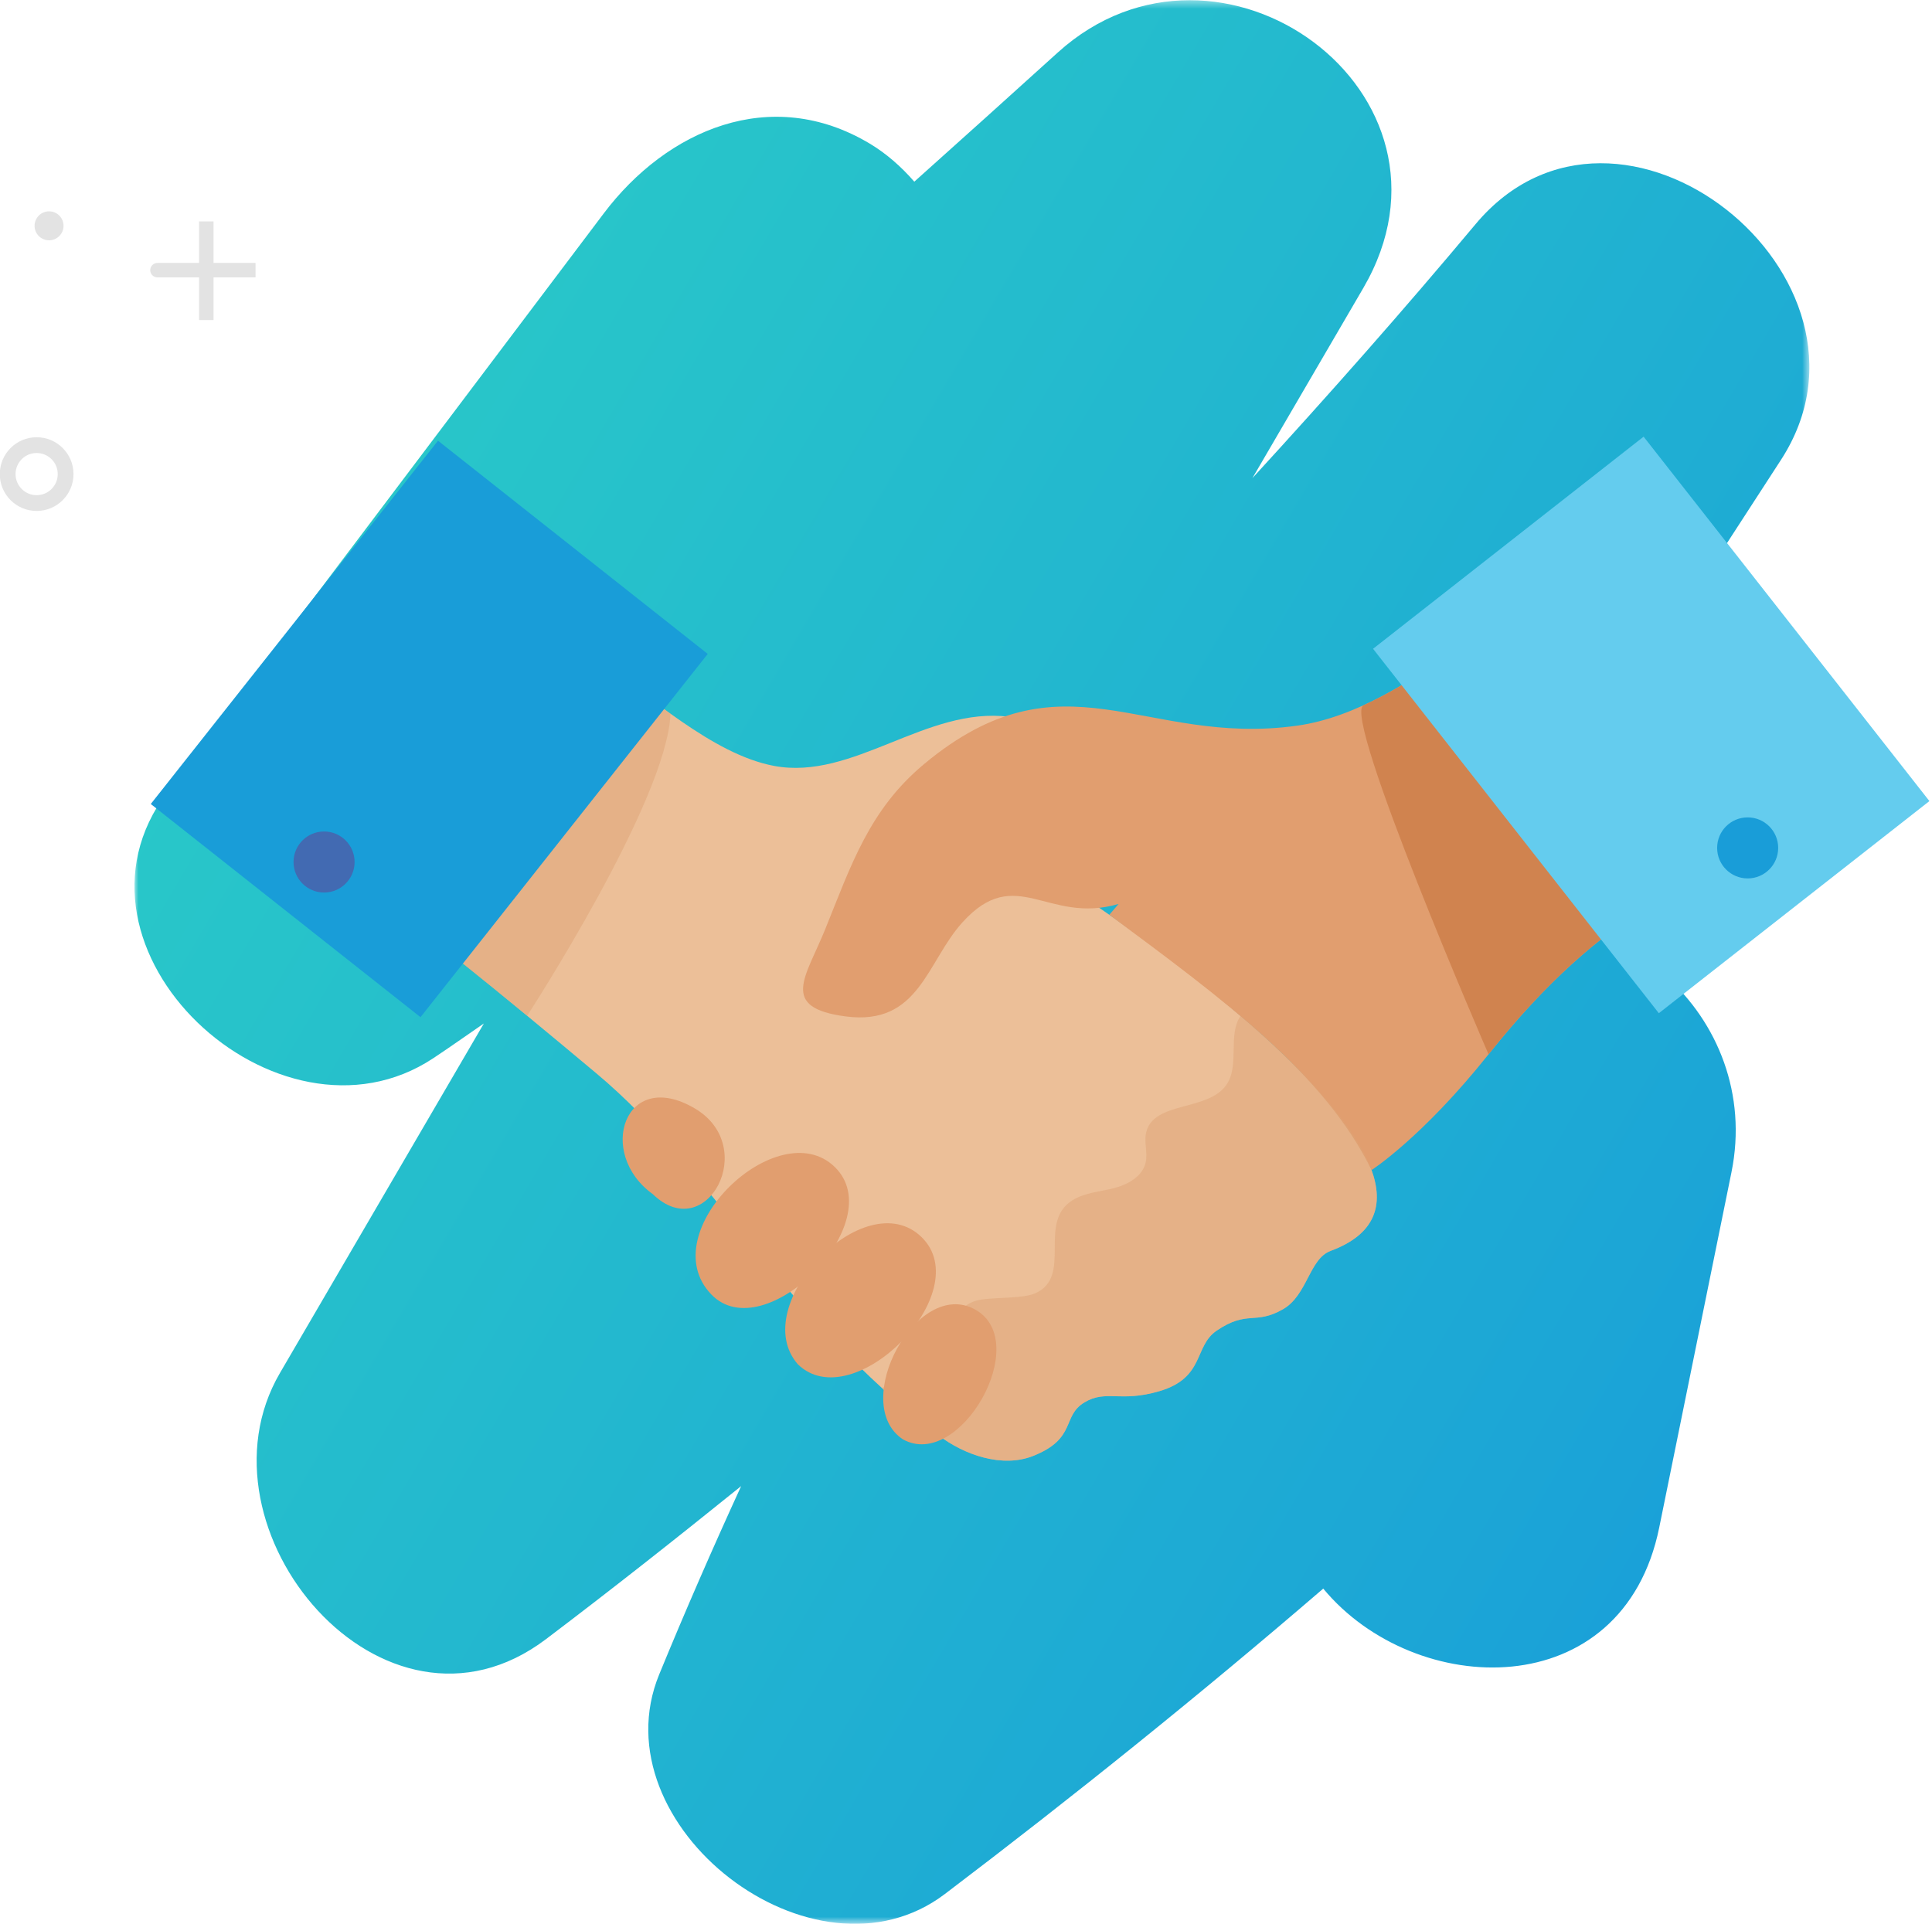
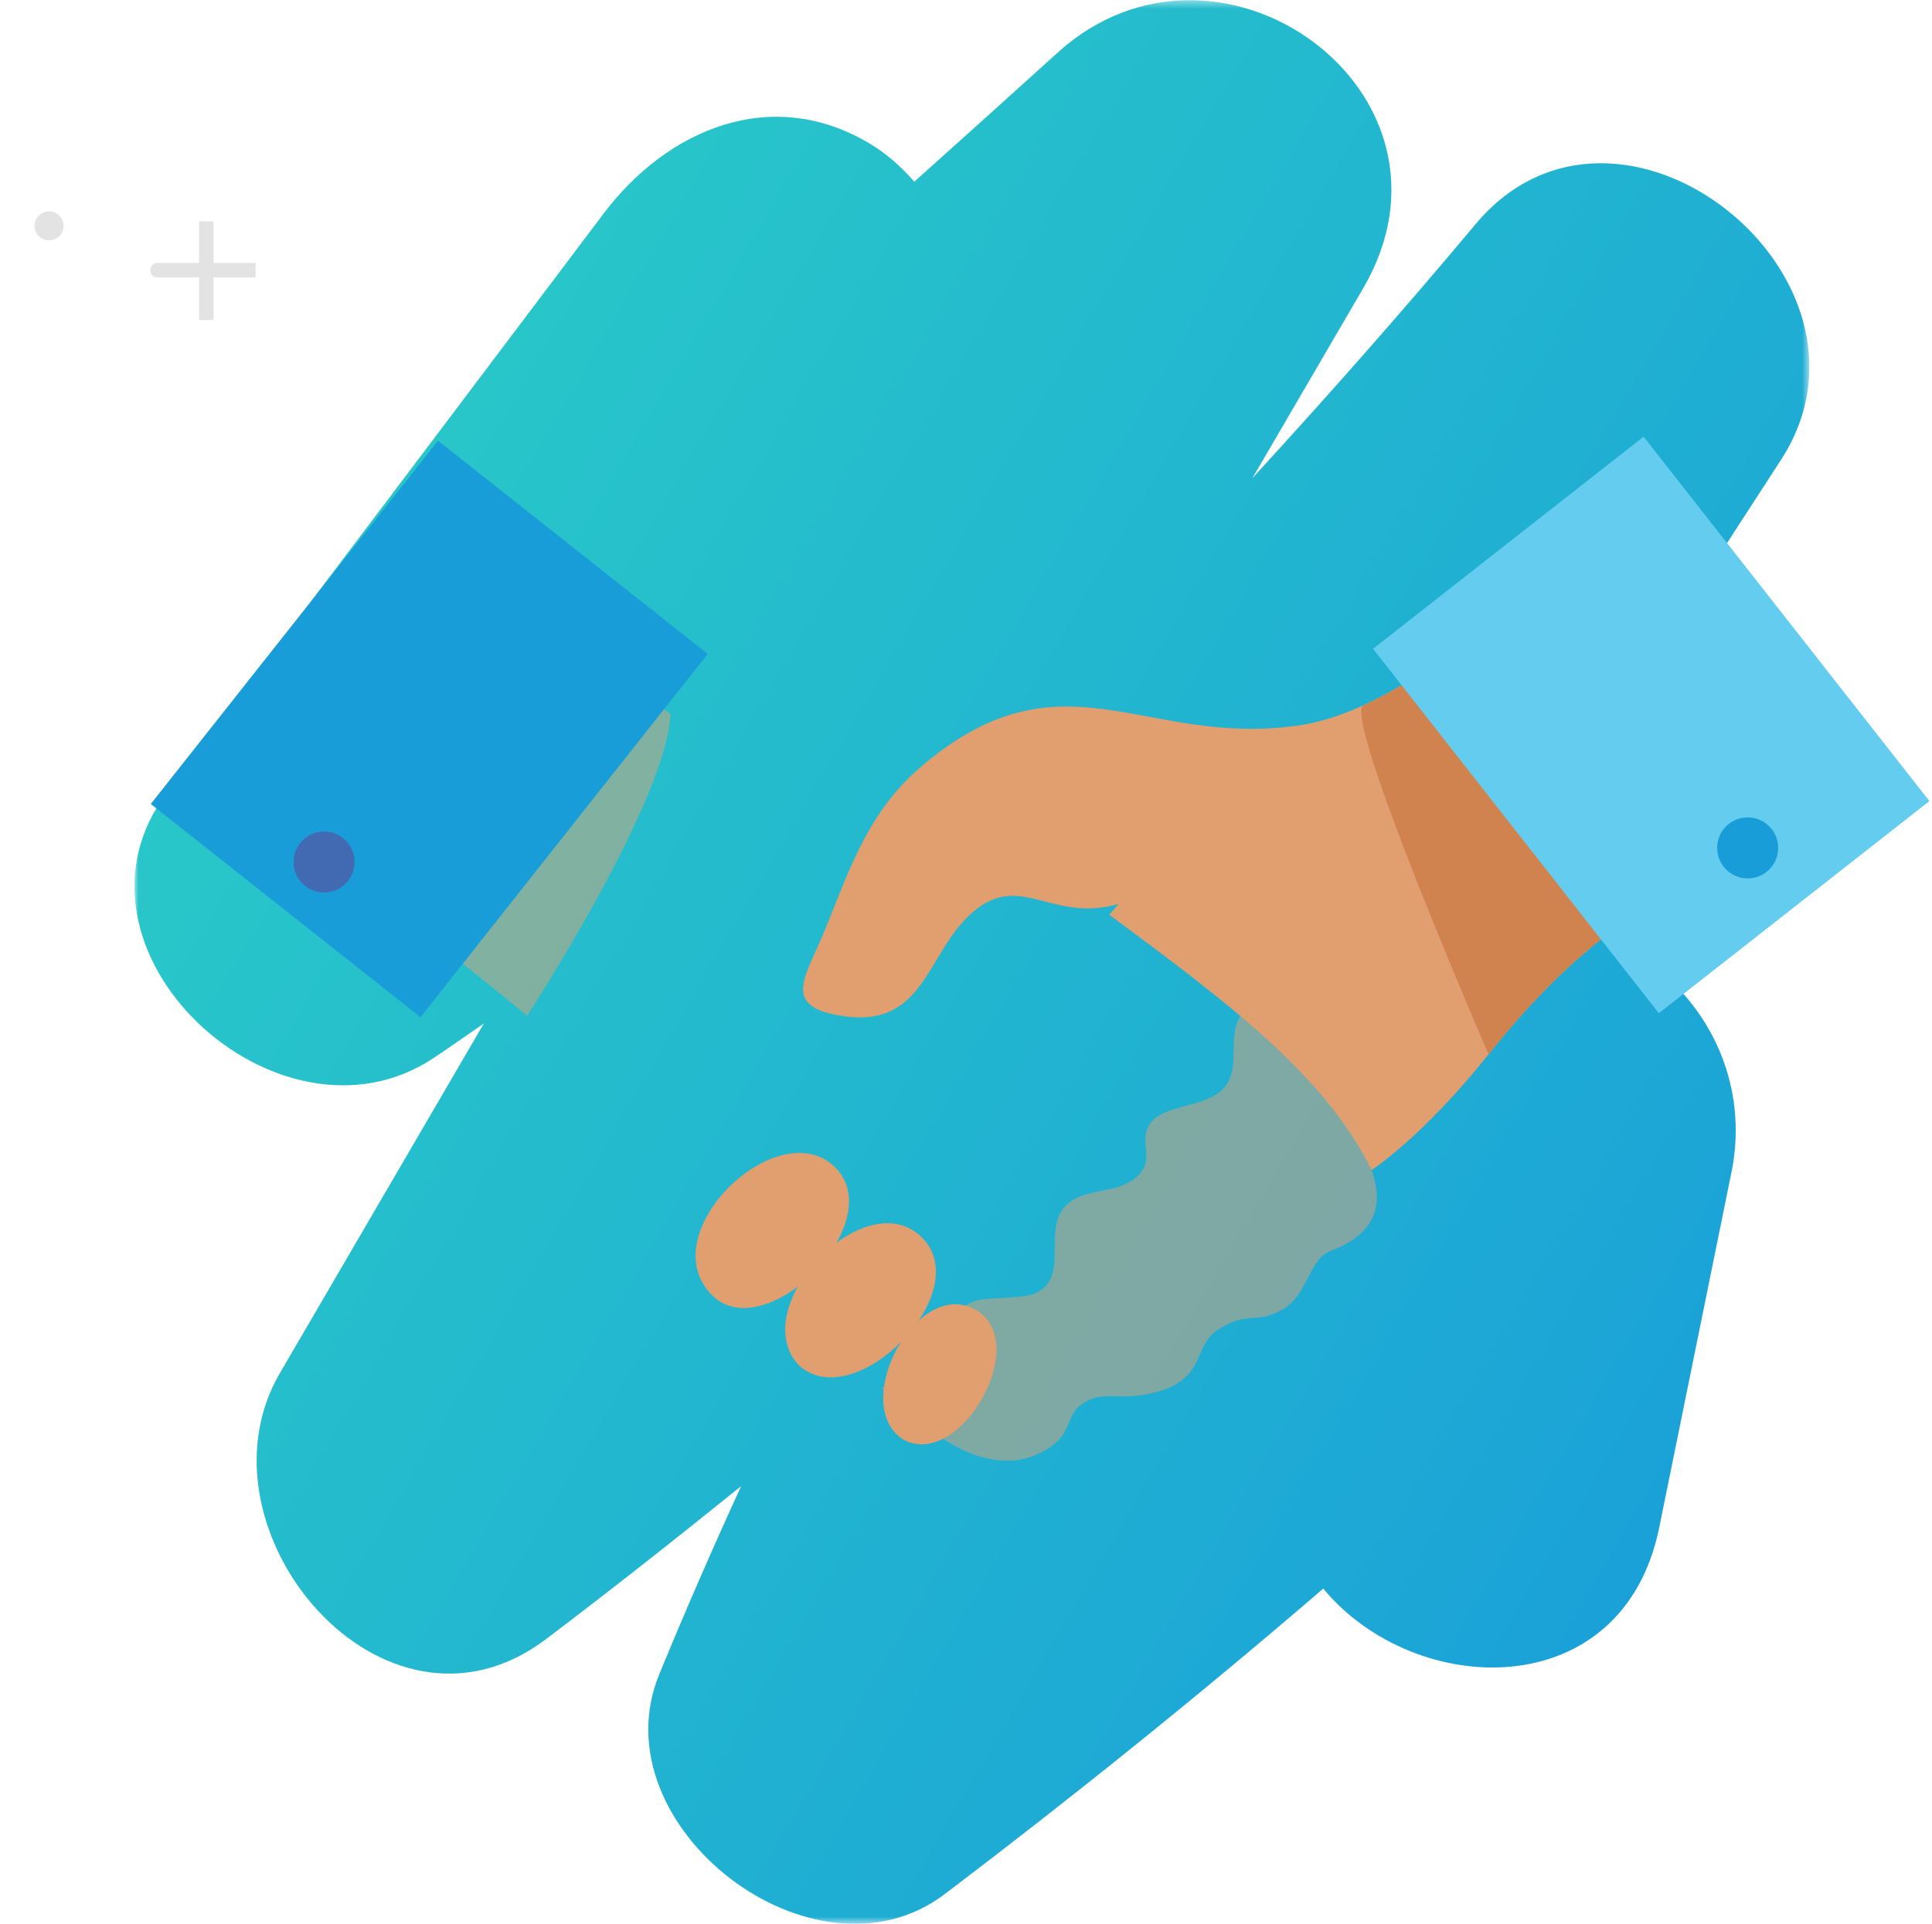
<svg xmlns="http://www.w3.org/2000/svg" xmlns:xlink="http://www.w3.org/1999/xlink" width="245px" height="244px" viewBox="0 0 245 244" version="1.1">
  <defs>
    <polygon id="path-1" points="0 0.413 212.397 0.413 212.397 244.386 0 244.386" />
    <linearGradient x1="-32.084%" y1="0%" x2="169.693%" y2="132.966%" id="linearGradient-3">
      <stop stop-color="#30DAC1" offset="0%" />
      <stop stop-color="#2ACBC7" offset="19%" />
      <stop stop-color="#1CA6D6" offset="55%" />
      <stop stop-color="#199ED9" offset="61%" />
      <stop stop-color="#257CD7" offset="100%" />
    </linearGradient>
  </defs>
  <g id="Page-1" stroke="none" stroke-width="1" fill="none" fill-rule="evenodd">
    <g id="Artboard-3-Copy" transform="translate(-168, -577)">
      <g id="Group-5" transform="translate(168, 576)">
        <g id="Group-4" transform="translate(0.87, 27.028)">
          <g id="Group-2" transform="translate(18.747, 2.055)" stroke="#E3E3E3" stroke-linejoin="round" stroke-width="1.836">
            <path d="M6.543,12.511 L6.543,0" id="XMLID_285_" />
            <path d="M0.353,6.181 C0.118,6.181 4.263,6.181 12.788,6.181" id="XMLID_284_" />
          </g>
          <circle id="XMLID_283_" fill="#E3E3E3" fill-rule="nonzero" cx="5.351" cy="2.613" r="1.837" />
-           <circle id="XMLID_229_" stroke="#E3E3E3" stroke-width="2" stroke-linecap="round" stroke-linejoin="round" cx="3.777" cy="34.101" r="3.674" />
        </g>
        <g id="Group" transform="translate(17.053, 0.316)">
          <g id="Group-3" transform="translate(0, 0.298)">
            <mask id="mask-2" fill="white">
              <use xlink:href="#path-1" />
            </mask>
            <g id="Clip-2" />
            <path d="M170.062,28.821 C160.893,39.781 151.428,50.492 141.769,61.023 C146.453,52.993 151.137,44.963 155.821,36.932 C170.275,12.155 137.557,-11.487 117.086,7.045 C111.034,12.524 104.972,17.987 98.891,23.428 C97.219,21.5 95.318,19.844 93.252,18.606 C80.704,11.09 67.485,16.876 59.508,27.454 C41.055,51.921 22.603,76.388 4.149,100.855 C-10.855,120.751 18.189,147.646 37.893,134.599 C40.058,133.166 42.164,131.658 44.305,130.195 C35.685,144.974 27.063,159.755 18.441,174.534 C6.89,194.338 31.613,223.846 52.185,208.278 C60.558,201.942 68.783,195.447 76.932,188.87 C73.321,196.743 69.85,204.696 66.544,212.745 C58.668,231.911 86.168,253.198 102.773,240.598 C119.181,228.146 135.187,215.263 150.749,201.868 C162.388,215.915 188.755,216.758 193.356,194.123 C196.409,179.102 199.463,164.083 202.517,149.061 C206.549,129.229 187.276,112.72 170.152,119.237 C182.723,98.827 195.809,78.732 208.797,58.707 C223.801,35.575 188.199,7.138 170.062,28.821" id="Fill-1" fill="url(#linearGradient-3)" mask="url(#mask-2)" />
          </g>
-           <path d="M23.177,108.638 C35.319,117.523 47.045,127.166 58.577,136.822 C73.56,149.368 82.009,167.529 101.942,182.713 C105.245,185.228 110.046,186.891 113.953,185.344 C119.539,183.131 117.56,180.291 120.471,178.547 C123.213,176.903 124.984,178.586 129.937,177.136 C135.789,175.424 134.304,171.432 137.242,169.444 C141.158,166.793 142.081,168.775 145.653,166.729 C148.735,164.964 148.984,160.333 151.673,159.339 C174.512,150.89 123.857,116.411 116.505,111.992 C117.977,110.33 125.134,104.276 125.168,102.211 C125.18,101.456 123.1,99.361 122.782,98.818 C120.48,94.887 115.244,92.143 110.917,91.593 C100.393,90.255 91.142,99.724 81.091,97.82 C73.188,96.322 65.336,88.817 58.663,84.484 C52.852,80.71 47.062,76.905 41.278,73.093 C35.243,84.942 29.21,96.79 23.177,108.638" id="Fill-4" fill="#ECBF98" />
          <path d="M189.741,66.758 C177.035,74.091 162.239,90.648 147.433,92.721 C127.963,95.447 117.811,82.857 100.118,97.601 C93.181,103.383 90.884,110.404 87.582,118.565 C85.122,124.642 81.739,128.48 90.167,129.594 C99.532,130.832 100.443,122.692 105.005,117.657 C111.797,110.159 115.748,117.966 124.8,115.333 C123.975,116.292 124.444,115.746 123.62,116.705 C138.151,127.488 150.933,136.902 156.875,149.085 C156.875,149.085 163.332,144.93 171.711,134.402 C186.461,115.871 197.386,112.378 215.498,103.273 C204.921,90.178 200.319,79.854 189.741,66.758" id="Fill-6" fill="#E19E6F" />
          <path d="M189.741,66.758 C179.45,72.698 167.787,84.688 155.859,90.132 C153.06,91.409 171.711,134.402 171.711,134.402 C186.461,115.871 197.386,112.378 215.498,103.273 C204.921,90.178 200.319,79.854 189.741,66.758" id="Fill-8" fill="#D0834F" />
          <polygon id="Fill-10" fill="#64CCEE" points="227.618 102.285 191.376 56.066 157.065 82.971 193.307 129.19" />
          <path d="M67.974,91.201 C67.974,91.201 47.062,76.905 41.278,73.093 C35.244,84.941 29.21,96.79 23.177,108.638 C32.362,115.359 46.987,127.166 49.794,129.517 C49.794,129.517 67.57,102.197 67.974,91.201" id="Fill-12" fill-opacity="0.5" fill="#DFA477" />
          <polygon id="Fill-14" fill="#199DD8" points="72.696 83.619 36.272 129.694 2.067 102.655 38.492 56.579" />
          <path d="M27.913,110.012 C27.913,112.15 26.18,113.883 24.041,113.883 C21.904,113.883 20.171,112.15 20.171,110.012 C20.171,107.874 21.904,106.141 24.041,106.141 C26.18,106.141 27.913,107.874 27.913,110.012" id="Fill-16" fill="#426AB2" />
          <path d="M208.441,108.223 C208.441,110.361 206.708,112.094 204.571,112.094 C202.432,112.094 200.7,110.361 200.7,108.223 C200.7,106.085 202.432,104.353 204.571,104.353 C206.708,104.353 208.441,106.085 208.441,108.223" id="Fill-18" fill="#199DD8" />
          <path d="M140.267,129.523 C138.595,131.987 140.196,135.811 138.452,138.296 C136.089,141.665 129.214,140.314 128.291,144.324 C128.005,145.566 128.513,146.888 128.228,148.131 C127.82,149.904 125.954,150.934 124.189,151.382 C122.425,151.829 120.524,151.945 118.973,152.898 C114.388,155.717 119.107,162.633 114.155,164.741 C112.536,165.43 108.611,165.182 106.902,165.602 C103.608,166.409 102.434,170.863 101.628,174.157 C101.251,175.693 98.023,176.218 94.745,176.682 C96.98,178.73 99.362,180.746 101.943,182.712 C105.245,185.228 110.046,186.892 113.953,185.344 C119.539,183.131 117.561,180.291 120.471,178.547 C123.213,176.902 124.983,178.586 129.938,177.136 C135.788,175.424 134.303,171.432 137.242,169.443 C141.158,166.793 142.081,168.776 145.654,166.729 C148.735,164.964 148.984,160.334 151.673,159.339 C164.841,154.468 153.574,140.949 140.267,129.523" id="Fill-20" fill-opacity="0.5" fill="#DFA477" />
-           <path d="M65.734,152.14 C58.541,146.979 62.152,136.048 71.029,141.248 C79.326,146.109 72.501,158.698 65.734,152.14" id="Fill-22" fill="#E19E6F" />
          <path d="M73.136,164.844 C65.579,156.956 81.623,141.73 88.798,148.684 C95.994,155.658 79.887,171.892 73.136,164.844" id="Fill-24" fill="#E19E6F" />
          <path d="M84.133,173.728 C77.592,166.271 92.621,150.614 99.796,157.569 C106.992,164.543 91.141,180.52 84.133,173.728" id="Fill-26" fill="#E19E6F" />
          <path d="M97.448,183.237 C90.605,178.703 99.204,162.649 106.613,166.774 C113.977,170.874 104.654,187.249 97.448,183.237" id="Fill-28" fill="#E19E6F" />
        </g>
      </g>
    </g>
  </g>
</svg>